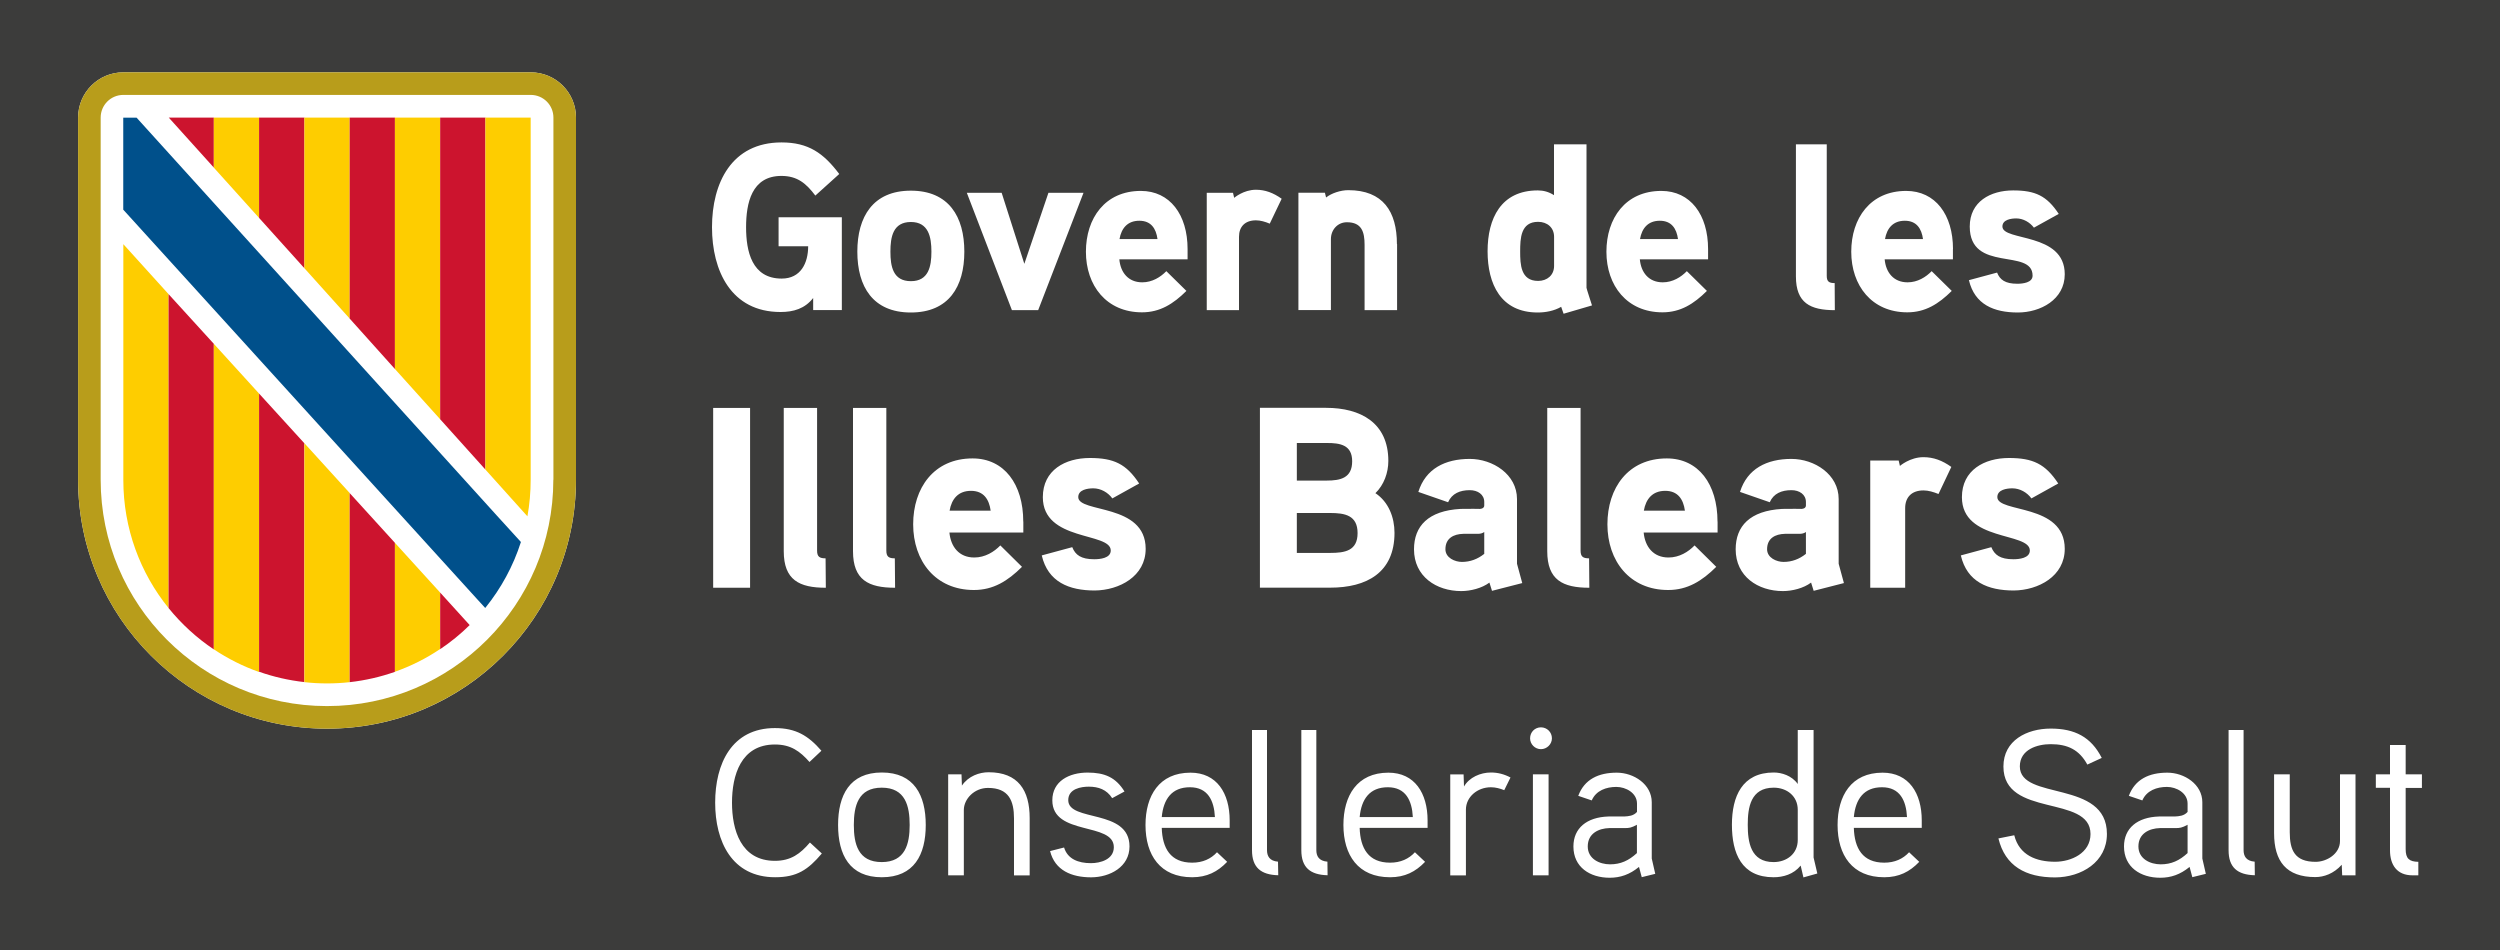
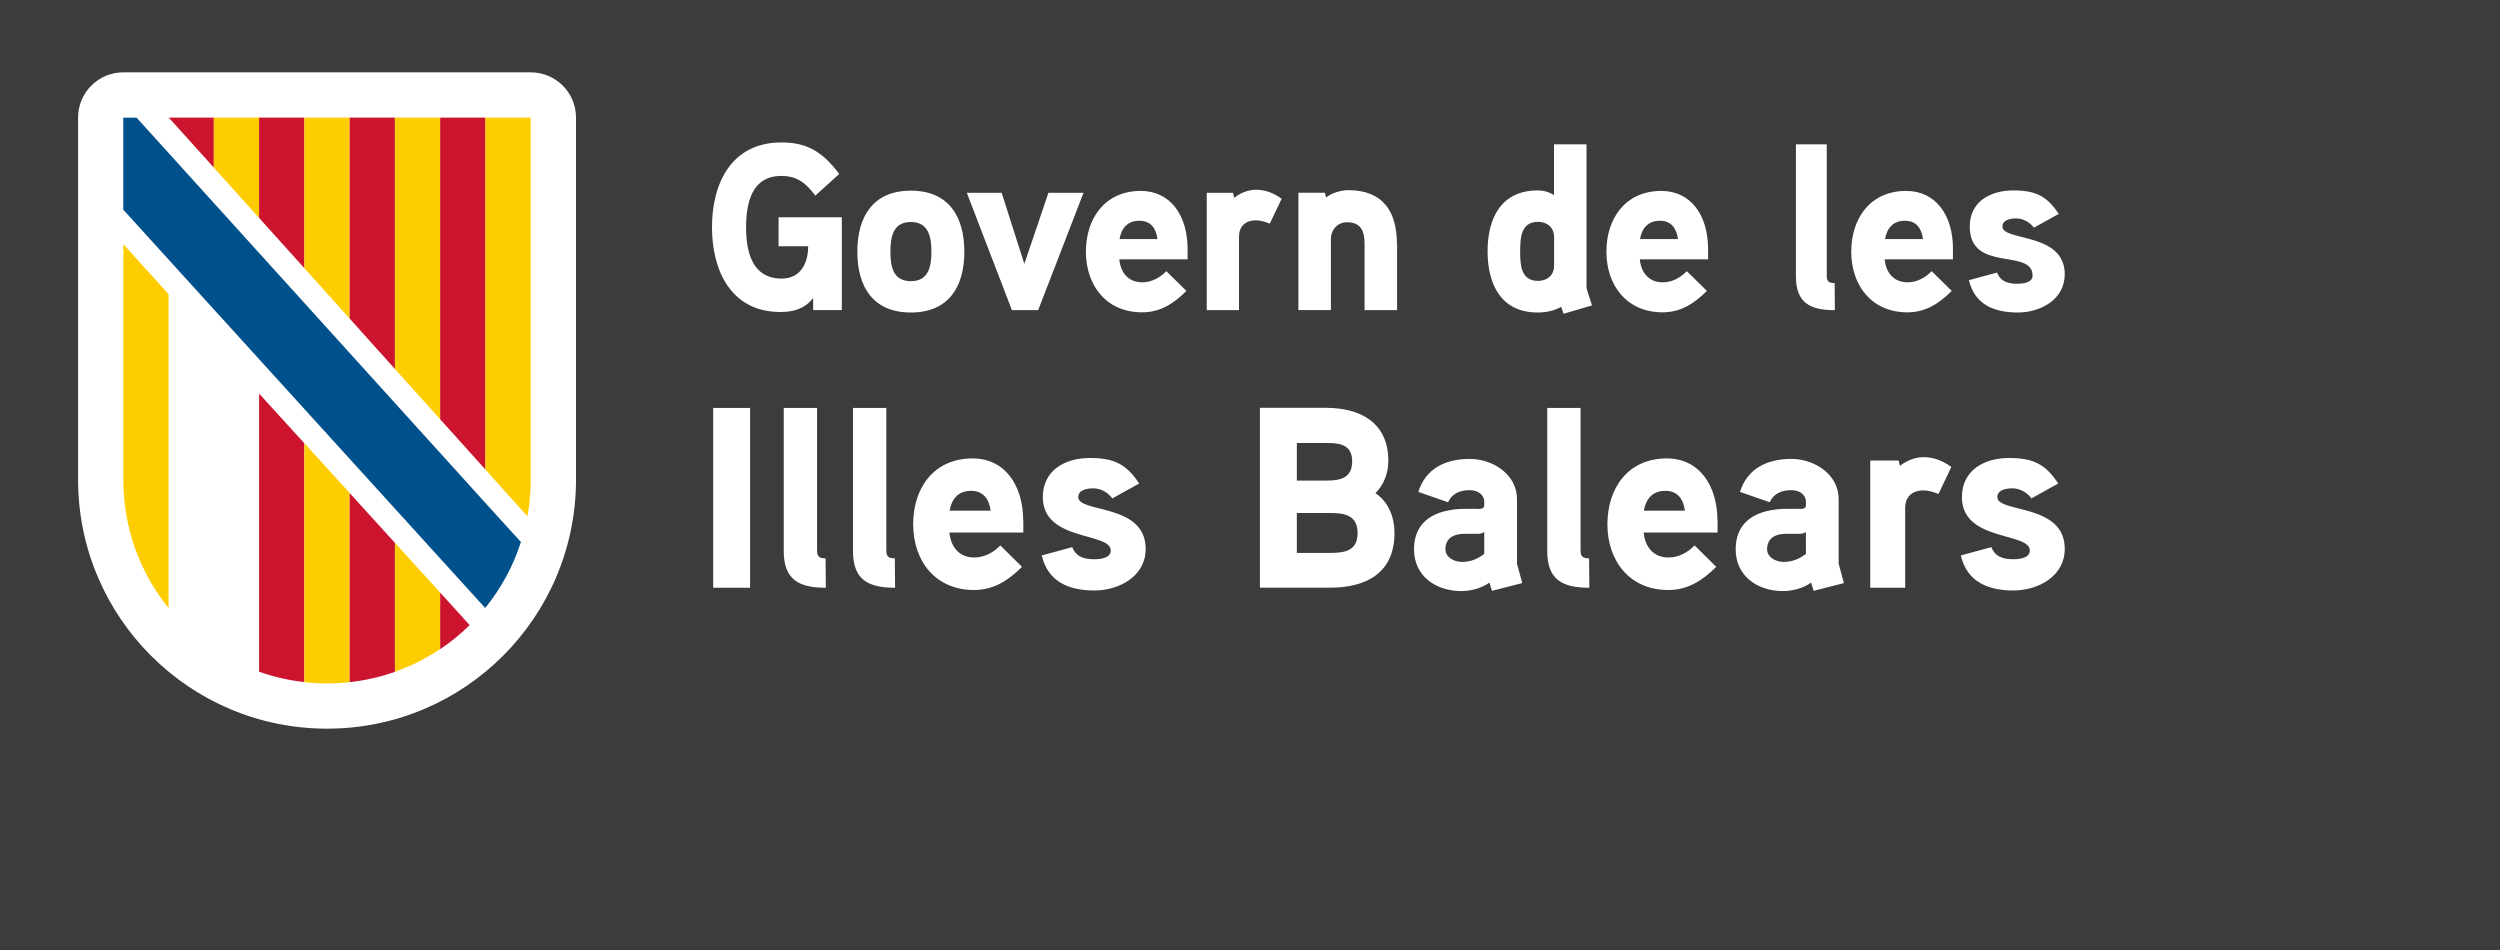
<svg xmlns="http://www.w3.org/2000/svg" version="1.1" id="Capa_1" x="0px" y="0px" viewBox="0 0 300 114" style="enable-background:new 0 0 300 114;" xml:space="preserve">
  <style type="text/css">
	.st0{fill:#B89D1B;}
	.st1{fill:#CC142E;}
	.st2{fill:#FECD00;}
	.st3{fill:#FFFFFF;}
	.st4{fill:#00508B;}
	.st5{fill:#3C3C3B;}
</style>
  <rect class="st5" width="300" height="114" />
  <polygon class="st3" points="27.3,46.14 27.37,46.09 27.3,46.01 " />
  <g>
    <g>
      <path class="st3" d="M63.68,8.68H14.8c-3,0-5.43,2.43-5.43,5.43v43.45c0,16.5,13.38,29.88,29.88,29.88    c16.5,0,29.87-13.38,29.87-29.88V14.11C69.12,11.11,66.69,8.68,63.68,8.68" />
-       <path class="st0" d="M63.68,8.68H14.8c-3,0-5.43,2.43-5.43,5.43v43.45c0,16.5,13.37,29.88,29.87,29.88    c16.5,0,29.88-13.38,29.88-29.88V14.11C69.12,11.11,66.69,8.68,63.68,8.68 M66.4,57.57c0,15-12.16,27.16-27.16,27.16    c-15,0-27.16-12.16-27.16-27.16V14.11c0-1.5,1.21-2.72,2.72-2.72h48.89c1.5,0,2.72,1.21,2.72,2.72V57.57z" />
      <polygon class="st1" points="25.66,14.11 20.25,14.11 25.66,20.11   " />
      <polygon class="st2" points="25.66,19.54 25.66,14.11 31.09,14.11 31.09,26.15 25.66,20.12   " />
      <polygon class="st1" points="31.09,14.11 36.53,14.11 36.53,32.19 31.09,26.15   " />
      <polygon class="st2" points="36.53,14.11 41.96,14.11 41.96,38.23 36.53,32.19   " />
      <polygon class="st1" points="41.96,14.11 47.39,14.11 47.39,44.28 41.96,38.23   " />
      <polygon class="st2" points="47.39,42.63 47.39,14.11 52.82,14.11 52.82,46.7 52.82,50.31 47.39,44.28   " />
      <polygon class="st1" points="52.82,14.11 58.25,14.11 58.25,56.35 52.82,50.31   " />
      <path class="st2" d="M58.25,56.35V14.11h5.43v43.46c0,1.5-0.13,2.96-0.39,4.39L58.25,56.35z" />
      <path class="st2" d="M14.8,57.6c0,5.82,2.03,11.17,5.43,15.37V35.3L14.8,29.3V57.6z" />
-       <path class="st1" d="M20.23,35.3v37.67c1.55,1.91,3.38,3.59,5.43,4.96V41.26L20.23,35.3z" />
-       <path class="st2" d="M25.66,41.26v36.66c1.68,1.12,3.5,2.04,5.43,2.72V47.23L25.66,41.26z" />
      <path class="st1" d="M31.09,80.61c1.73,0.61,3.55,1.03,5.43,1.24V53.19l-5.43-5.96V80.61z" />
      <path class="st2" d="M36.53,77.93v3.93c0.89,0.1,1.8,0.15,2.71,0.15c0.92,0,1.82-0.05,2.72-0.15v-22.7l-5.43-5.97V77.93z" />
      <path class="st1" d="M47.39,65.14l-5.43-5.97v22.69c1.88-0.21,3.7-0.63,5.43-1.24V65.14z" />
      <path class="st2" d="M47.39,80.61c1.93-0.68,3.76-1.6,5.43-2.73v-6.77l-5.43-5.97V80.61z" />
      <path class="st1" d="M52.82,71.11v6.79c1.27-0.85,2.46-1.82,3.54-2.89L52.82,71.11z" />
      <path class="st4" d="M58.25,72.93c1.87-2.32,3.33-4.98,4.26-7.89l-2.87-3.15L16.39,14.12l-1.6,0v11.04    c0,0,42.34,46.61,42.35,46.61l1.08,1.18L58.25,72.93z" />
    </g>
    <g>
      <path class="st3" d="M93.43,26.07v3.48h3.55c0,2.02-0.89,3.88-3.18,3.88c-3.58,0-4.27-3.28-4.27-6.16c0-2.88,0.66-6.16,4.24-6.16    c1.92,0,2.98,0.91,4.07,2.36l2.87-2.59c-1.89-2.51-3.7-3.79-6.93-3.79c-5.99,0-8.34,4.87-8.34,10.18c0,5.21,2.29,10.17,8.22,10.17    c1.57,0,2.92-0.4,3.92-1.68v1.45h3.44V26.07H93.43z M115.72,30.2c0-4.19-1.86-7.32-6.42-7.32c-4.55,0-6.42,3.14-6.42,7.32    c0,4.19,1.86,7.3,6.42,7.3C113.86,37.5,115.72,34.39,115.72,30.2 M111.77,30.2c0,1.77-0.34,3.54-2.46,3.54    c-2.15,0-2.46-1.77-2.46-3.54c0-1.77,0.31-3.56,2.46-3.56C111.42,26.64,111.77,28.44,111.77,30.2 M125.81,23.14l-2.89,8.52    l-2.72-8.52h-4.18l5.41,14.08h3.15l5.44-14.08H125.81z M142.51,29.89c0-4.13-2.12-6.98-5.61-6.98c-4.3,0-6.59,3.28-6.59,7.3    c0,4.05,2.46,7.27,6.73,7.27c2.15,0,3.75-1,5.33-2.57l-2.41-2.37c-0.69,0.71-1.69,1.34-2.89,1.34c-1.69,0-2.61-1.2-2.75-2.76h8.19    V29.89z M134.34,28.69c0.23-1.31,0.97-2.2,2.38-2.2s2.01,0.94,2.18,2.2H134.34z M153.8,23.85c-1-0.71-1.98-1.08-3.09-1.08    c-1.49,0-2.61,0.97-2.61,0.97l-0.14-0.6h-3.15v14.08h3.87v-8.81c0-1.2,0.72-1.97,2.03-1.97c0.54,0,1.12,0.17,1.66,0.4L153.8,23.85    z M167.63,29.29c0-3.9-1.66-6.47-5.84-6.47c-0.92,0-2.03,0.37-2.66,0.88l-0.14-0.57h-3.18v14.08h3.9v-8.52    c0-1.11,0.8-2.02,1.92-2.02c1.78,0,2.12,1.17,2.12,2.71v7.84h3.9V29.29z M191.04,36.65c-0.06-0.2-0.66-2.02-0.66-2.11V17.32h-3.9    v6.1c-0.63-0.4-1.26-0.57-1.95-0.57c-4.41,0-6.02,3.36-6.02,7.3c0,3.93,1.58,7.35,6.02,7.35c0.97,0,1.98-0.2,2.81-0.68l0.29,0.83    L191.04,36.65z M186.49,31.91c0,1.11-0.83,1.8-1.92,1.8c-2.09,0-2.15-1.99-2.15-3.53c0-1.57,0.06-3.56,2.15-3.56    c1.09,0,1.92,0.68,1.92,1.8V31.91z M204.97,29.89c0-4.13-2.12-6.98-5.61-6.98c-4.3,0-6.59,3.28-6.59,7.3    c0,4.05,2.46,7.27,6.73,7.27c2.15,0,3.75-1,5.33-2.57l-2.41-2.37c-0.69,0.71-1.69,1.34-2.89,1.34c-1.69,0-2.61-1.2-2.75-2.76h8.19    V29.89z M196.8,28.69c0.23-1.31,0.97-2.2,2.38-2.2c1.4,0,2.01,0.94,2.18,2.2H196.8z M220.16,33.97c-0.66,0-0.95-0.17-0.95-0.86    V17.32h-3.7v15.85c0,3.19,1.72,4.05,4.67,4.05L220.16,33.97z M234.36,29.89c0-4.13-2.12-6.98-5.62-6.98c-4.3,0-6.59,3.28-6.59,7.3    c0,4.05,2.46,7.27,6.73,7.27c2.15,0,3.75-1,5.33-2.57l-2.41-2.37c-0.69,0.71-1.69,1.34-2.89,1.34c-1.69,0-2.61-1.2-2.75-2.76h8.19    V29.89z M226.2,28.69c0.23-1.31,0.97-2.2,2.38-2.2c1.4,0,2.01,0.94,2.18,2.2H226.2z M247.77,32.91c0-5.07-7.48-3.93-7.48-5.73    c0-0.83,1.06-0.97,1.66-0.97c0.83,0,1.63,0.46,2.12,1.11l2.98-1.65c-1.43-2.17-2.81-2.82-5.47-2.82c-2.72,0-5.21,1.34-5.21,4.33    c0,5.61,7.54,2.54,7.54,5.9c0,0.85-1.2,0.97-1.83,0.97c-1.46,0-2.09-0.48-2.43-1.34l-3.38,0.91c0.69,2.93,3.01,3.88,5.87,3.88    C244.84,37.5,247.77,35.96,247.77,32.91" />
      <path class="st3" d="M90.01,48.95h-4.43v21.58h4.43V48.95z M99.07,67c-0.71,0-1.02-0.18-1.02-0.93V48.95h-4v17.19    c0,3.46,1.86,4.39,5.05,4.39L99.07,67z M107.38,67c-0.71,0-1.02-0.18-1.02-0.93V48.95h-4v17.19c0,3.46,1.86,4.39,5.05,4.39    L107.38,67z M122.79,62.58c0-4.48-2.29-7.57-6.08-7.57c-4.65,0-7.13,3.55-7.13,7.91c0,4.39,2.67,7.88,7.29,7.88    c2.33,0,4.06-1.08,5.77-2.78l-2.6-2.57c-0.74,0.77-1.83,1.45-3.13,1.45c-1.83,0-2.82-1.3-2.98-3h8.87V62.58z M113.95,61.28    c0.25-1.42,1.05-2.38,2.57-2.38c1.52,0,2.17,1.02,2.36,2.38H113.95z M137.48,65.86c0-5.5-8.09-4.27-8.09-6.21    c0-0.9,1.15-1.05,1.8-1.05c0.9,0,1.77,0.49,2.29,1.21l3.22-1.79c-1.55-2.35-3.04-3.06-5.92-3.06c-2.95,0-5.64,1.45-5.64,4.7    c0,5.35,8.15,4.17,8.15,6.4c0,0.93-1.3,1.05-1.99,1.05c-1.58,0-2.26-0.52-2.63-1.45l-3.66,0.99c0.74,3.18,3.26,4.21,6.36,4.21    C134.32,70.83,137.48,69.16,137.48,65.86 M167.34,63.94c0-1.85-0.71-3.71-2.29-4.76c1.02-0.99,1.55-2.44,1.55-3.87    c0-4.57-3.32-6.37-7.47-6.37h-7.94v21.58h8.43C163.99,70.52,167.34,68.73,167.34,63.94 M162.26,55.35c0,2.01-1.39,2.32-3.07,2.32    h-3.57v-4.51h3.57C160.83,53.15,162.26,53.4,162.26,55.35 M162.91,63.97c0,2.13-1.52,2.38-3.29,2.38h-4v-4.79h4    C161.39,61.56,162.91,61.84,162.91,63.97 M182.04,67.65v-7.76c0-2.97-2.91-4.82-5.67-4.82c-2.95,0-5.3,1.17-6.17,3.96l3.57,1.24    c0.46-1.05,1.43-1.45,2.6-1.45c0.96,0,1.74,0.52,1.74,1.42v0.43c0,0.18-0.12,0.37-0.53,0.4c0,0-1.3-0.03-2.32,0    c-3.88,0.22-5.58,2.07-5.58,4.85c0,3.25,2.67,5.01,5.67,5.01c1.11,0,2.48-0.34,3.38-1.02l0.31,0.99l3.63-0.93L182.04,67.65z     M178.1,66.47c-0.78,0.62-1.67,0.96-2.67,0.96c-0.84,0-1.98-0.49-1.98-1.52c0-1.33,0.99-1.82,2.14-1.85h1.74    c0.31,0,0.56-0.06,0.78-0.22V66.47z M190.69,67c-0.71,0-1.02-0.18-1.02-0.93V48.95h-4v17.19c0,3.46,1.86,4.39,5.05,4.39L190.69,67    z M206.1,62.58c0-4.48-2.29-7.57-6.08-7.57c-4.65,0-7.13,3.55-7.13,7.91c0,4.39,2.67,7.88,7.29,7.88c2.32,0,4.06-1.08,5.77-2.78    l-2.6-2.57c-0.74,0.77-1.83,1.45-3.13,1.45c-1.83,0-2.82-1.3-2.98-3h8.87V62.58z M197.26,61.28c0.25-1.42,1.05-2.38,2.57-2.38    c1.52,0,2.17,1.02,2.36,2.38H197.26z M220.64,67.65v-7.76c0-2.97-2.91-4.82-5.67-4.82c-2.95,0-5.3,1.17-6.17,3.96l3.57,1.24    c0.46-1.05,1.42-1.45,2.6-1.45c0.96,0,1.74,0.52,1.74,1.42v0.43c0,0.18-0.12,0.37-0.53,0.4c0,0-1.3-0.03-2.32,0    c-3.88,0.22-5.58,2.07-5.58,4.85c0,3.25,2.67,5.01,5.67,5.01c1.12,0,2.48-0.34,3.38-1.02l0.31,0.99l3.63-0.93L220.64,67.65z     M216.7,66.47c-0.78,0.62-1.67,0.96-2.67,0.96c-0.84,0-1.98-0.49-1.98-1.52c0-1.33,0.99-1.82,2.14-1.85h1.74    c0.31,0,0.56-0.06,0.78-0.22V66.47z M234.16,56.03c-1.08-0.77-2.14-1.17-3.35-1.17c-1.61,0-2.82,1.05-2.82,1.05l-0.15-0.65h-3.41    v15.27h4.19v-9.55c0-1.3,0.77-2.13,2.2-2.13c0.59,0,1.21,0.19,1.8,0.43L234.16,56.03z M247.77,65.86c0-5.5-8.09-4.27-8.09-6.21    c0-0.9,1.15-1.05,1.8-1.05c0.9,0,1.77,0.49,2.29,1.21l3.22-1.79c-1.55-2.35-3.04-3.06-5.92-3.06c-2.94,0-5.64,1.45-5.64,4.7    c0,5.35,8.15,4.17,8.15,6.4c0,0.93-1.3,1.05-1.98,1.05c-1.58,0-2.26-0.52-2.64-1.45l-3.66,0.99c0.74,3.18,3.26,4.21,6.36,4.21    C244.6,70.83,247.77,69.16,247.77,65.86" />
-       <path class="st3" d="M290.63,92.92h-1.95V89.4h-1.88v3.52h-1.7v1.62h1.7v7.5c0,1.73,0.82,3,2.7,3h0.7v-1.62    c-1.1-0.02-1.52-0.4-1.52-1.52v-7.35h1.95V92.92z M282.68,92.92h-1.88v8c0,1.55-1.6,2.5-2.93,2.5c-2.5,0-3.1-1.4-3.1-3.55v-6.95    h-1.88v7.05c0,3.4,1.47,5.28,4.95,5.28c1.02,0,2.2-0.4,3.17-1.48l0.05,1.27h1.6V92.92z M270.56,103.4    c-1.03-0.08-1.33-0.68-1.33-1.38V87.6h-1.8v14.43c0,2.05,1.05,2.95,3.15,3L270.56,103.4z M262.51,102.37    c-0.98,0.9-1.95,1.35-3.23,1.35c-1.25,0-2.67-0.65-2.67-2.15c0-1.55,1.3-2.17,2.6-2.2h1.85c0.5,0,0.78-0.03,1.45-0.4V102.37z     M264.28,103.02v-6.75c0-2.15-2.15-3.55-4.2-3.55c-2.2,0-3.88,0.8-4.62,2.78l1.62,0.55c0.52-1.2,1.75-1.62,2.95-1.62    c1.15,0,2.48,0.73,2.48,2v1c-0.42,0.48-1,0.52-1.55,0.55c0,0-1.5-0.02-1.88,0c-2.6,0.08-4.2,1.4-4.2,3.6    c0,2.48,1.98,3.75,4.35,3.75c1.27,0,2.4-0.38,3.52-1.3l0.33,1.23l1.62-0.4L264.28,103.02z M252.83,100.07    c0-6.55-10.45-3.95-10.45-8.1c0-2.05,2.12-2.67,3.7-2.67c2.02,0,3.42,0.65,4.4,2.45l1.73-0.8c-1.28-2.52-3.25-3.52-6.12-3.52    s-5.68,1.42-5.68,4.55c0,6.2,10.45,3.33,10.45,8.1c0,2.3-2.33,3.33-4.25,3.33c-2.23,0-4.3-0.77-4.9-3.18l-1.9,0.38    c0.8,3.3,3.25,4.68,6.8,4.68C249.78,105.27,252.83,103.45,252.83,100.07 M222.46,98.05c0.2-2.15,1.2-3.58,3.38-3.58    c2.15,0,2.9,1.6,3,3.58H222.46z M230.61,98.45c0-3.27-1.55-5.73-4.7-5.73c-3.77,0-5.4,2.78-5.4,6.28c0,3.6,1.75,6.27,5.6,6.27    c1.77,0,3.05-0.65,4.2-1.85l-1.22-1.15c-0.73,0.8-1.73,1.25-2.98,1.25c-2.6,0-3.58-1.73-3.65-4.18h8.15V98.45z M215.73,100.8    c0,1.65-1.32,2.65-2.9,2.65c-2.77,0-3.1-2.42-3.1-4.48c0-2.05,0.33-4.45,3.12-4.45c1.58,0,2.88,1.02,2.88,2.65V100.8z     M218.08,104.82c-0.02-0.07-0.45-1.9-0.45-1.92V87.6h-1.9v6.48c-0.72-1.02-1.95-1.38-2.88-1.38c-3.8,0-5.02,2.88-5.02,6.27    c0,3.43,1.15,6.3,5,6.3c1.15,0,2.4-0.35,3.25-1.4l0.33,1.42L218.08,104.82z M196.43,102.37c-0.98,0.9-1.95,1.35-3.23,1.35    c-1.25,0-2.67-0.65-2.67-2.15c0-1.55,1.3-2.17,2.6-2.2h1.85c0.5,0,0.78-0.03,1.45-0.4V102.37z M198.21,103.02v-6.75    c0-2.15-2.15-3.55-4.2-3.55c-2.2,0-3.88,0.8-4.62,2.78l1.62,0.55c0.52-1.2,1.75-1.62,2.95-1.62c1.15,0,2.48,0.73,2.48,2v1    c-0.42,0.48-1,0.52-1.55,0.55c0,0-1.5-0.02-1.88,0c-2.6,0.08-4.2,1.4-4.2,3.6c0,2.48,1.98,3.75,4.35,3.75    c1.27,0,2.4-0.38,3.52-1.3l0.33,1.23l1.62-0.4L198.21,103.02z M185.83,92.92h-1.88v12.12h1.88V92.92z M186.23,88.6    c0-0.75-0.6-1.32-1.32-1.32s-1.3,0.57-1.3,1.32c0,0.7,0.58,1.3,1.3,1.3S186.23,89.3,186.23,88.6 M181.26,93.3    c-0.75-0.4-1.53-0.6-2.35-0.6c-1.25,0-2.6,0.58-3.23,1.68l-0.05-1.45h-1.6v12.12h1.88v-7.9c0-1.52,1.38-2.68,3-2.68    c0.55,0,1.1,0.15,1.6,0.35L181.26,93.3z M163.16,98.05c0.2-2.15,1.2-3.58,3.38-3.58c2.15,0,2.9,1.6,3,3.58H163.16z M171.31,98.45    c0-3.27-1.55-5.73-4.7-5.73c-3.77,0-5.4,2.78-5.4,6.28c0,3.6,1.75,6.27,5.6,6.27c1.77,0,3.05-0.65,4.2-1.85l-1.22-1.15    c-0.73,0.8-1.73,1.25-2.98,1.25c-2.6,0-3.58-1.73-3.65-4.18h8.15V98.45z M159.29,103.4c-1.03-0.08-1.33-0.68-1.33-1.38V87.6h-1.8    v14.43c0,2.05,1.05,2.95,3.15,3L159.29,103.4z M153.36,103.4c-1.02-0.08-1.32-0.68-1.32-1.38V87.6h-1.8v14.43    c0,2.05,1.05,2.95,3.15,3L153.36,103.4z M139.41,98.05c0.2-2.15,1.2-3.58,3.38-3.58c2.15,0,2.9,1.6,3,3.58H139.41z M147.56,98.45    c0-3.27-1.55-5.73-4.7-5.73c-3.77,0-5.4,2.78-5.4,6.28c0,3.6,1.75,6.27,5.6,6.27c1.77,0,3.05-0.65,4.2-1.85l-1.22-1.15    c-0.73,0.8-1.73,1.25-2.98,1.25c-2.6,0-3.58-1.73-3.65-4.18h8.15V98.45z M135.54,101.57c0-4.55-7.35-2.9-7.35-5.55    c0-1.38,1.55-1.62,2.47-1.62c1.15,0,2.15,0.35,2.8,1.38l1.48-0.8c-1.05-1.7-2.38-2.27-4.43-2.27c-2.2,0-4.23,1.02-4.23,3.33    c0,4.3,7.38,2.57,7.38,5.62c0,1.48-1.62,1.92-2.75,1.92c-1.52,0-2.8-0.5-3.22-1.88l-1.68,0.43c0.58,2.32,2.58,3.15,4.93,3.15    C133.21,105.27,135.54,104.02,135.54,101.57 M123.56,98.17c0-3.33-1.38-5.5-4.93-5.5c-1.1,0-2.42,0.45-3.2,1.6l-0.05-1.35h-1.6    v12.12h1.88V97.2c0-1.32,1.25-2.65,2.9-2.65c2.5,0,3.12,1.55,3.12,3.67v6.83h1.88V98.17z M109.16,99c0,2.25-0.52,4.45-3.35,4.45    c-2.85,0-3.35-2.2-3.35-4.45s0.5-4.48,3.35-4.48C108.66,94.52,109.16,96.75,109.16,99 M111.09,99c0-3.58-1.4-6.3-5.27-6.3    s-5.25,2.73-5.25,6.3c0,3.57,1.38,6.27,5.25,6.27S111.09,102.57,111.09,99 M97.19,101.1c-1.15,1.35-2.28,2.2-4.2,2.2    c-4.1,0-5.15-3.73-5.15-6.98s1.05-6.98,5.15-6.98c1.9,0,3,0.8,4.15,2.1l1.43-1.35c-1.58-1.82-3.08-2.72-5.58-2.72    c-5.2,0-7.17,4.3-7.17,8.95s2,8.95,7.2,8.95c2.62,0,3.95-0.9,5.6-2.85L97.19,101.1z" />
    </g>
  </g>
</svg>